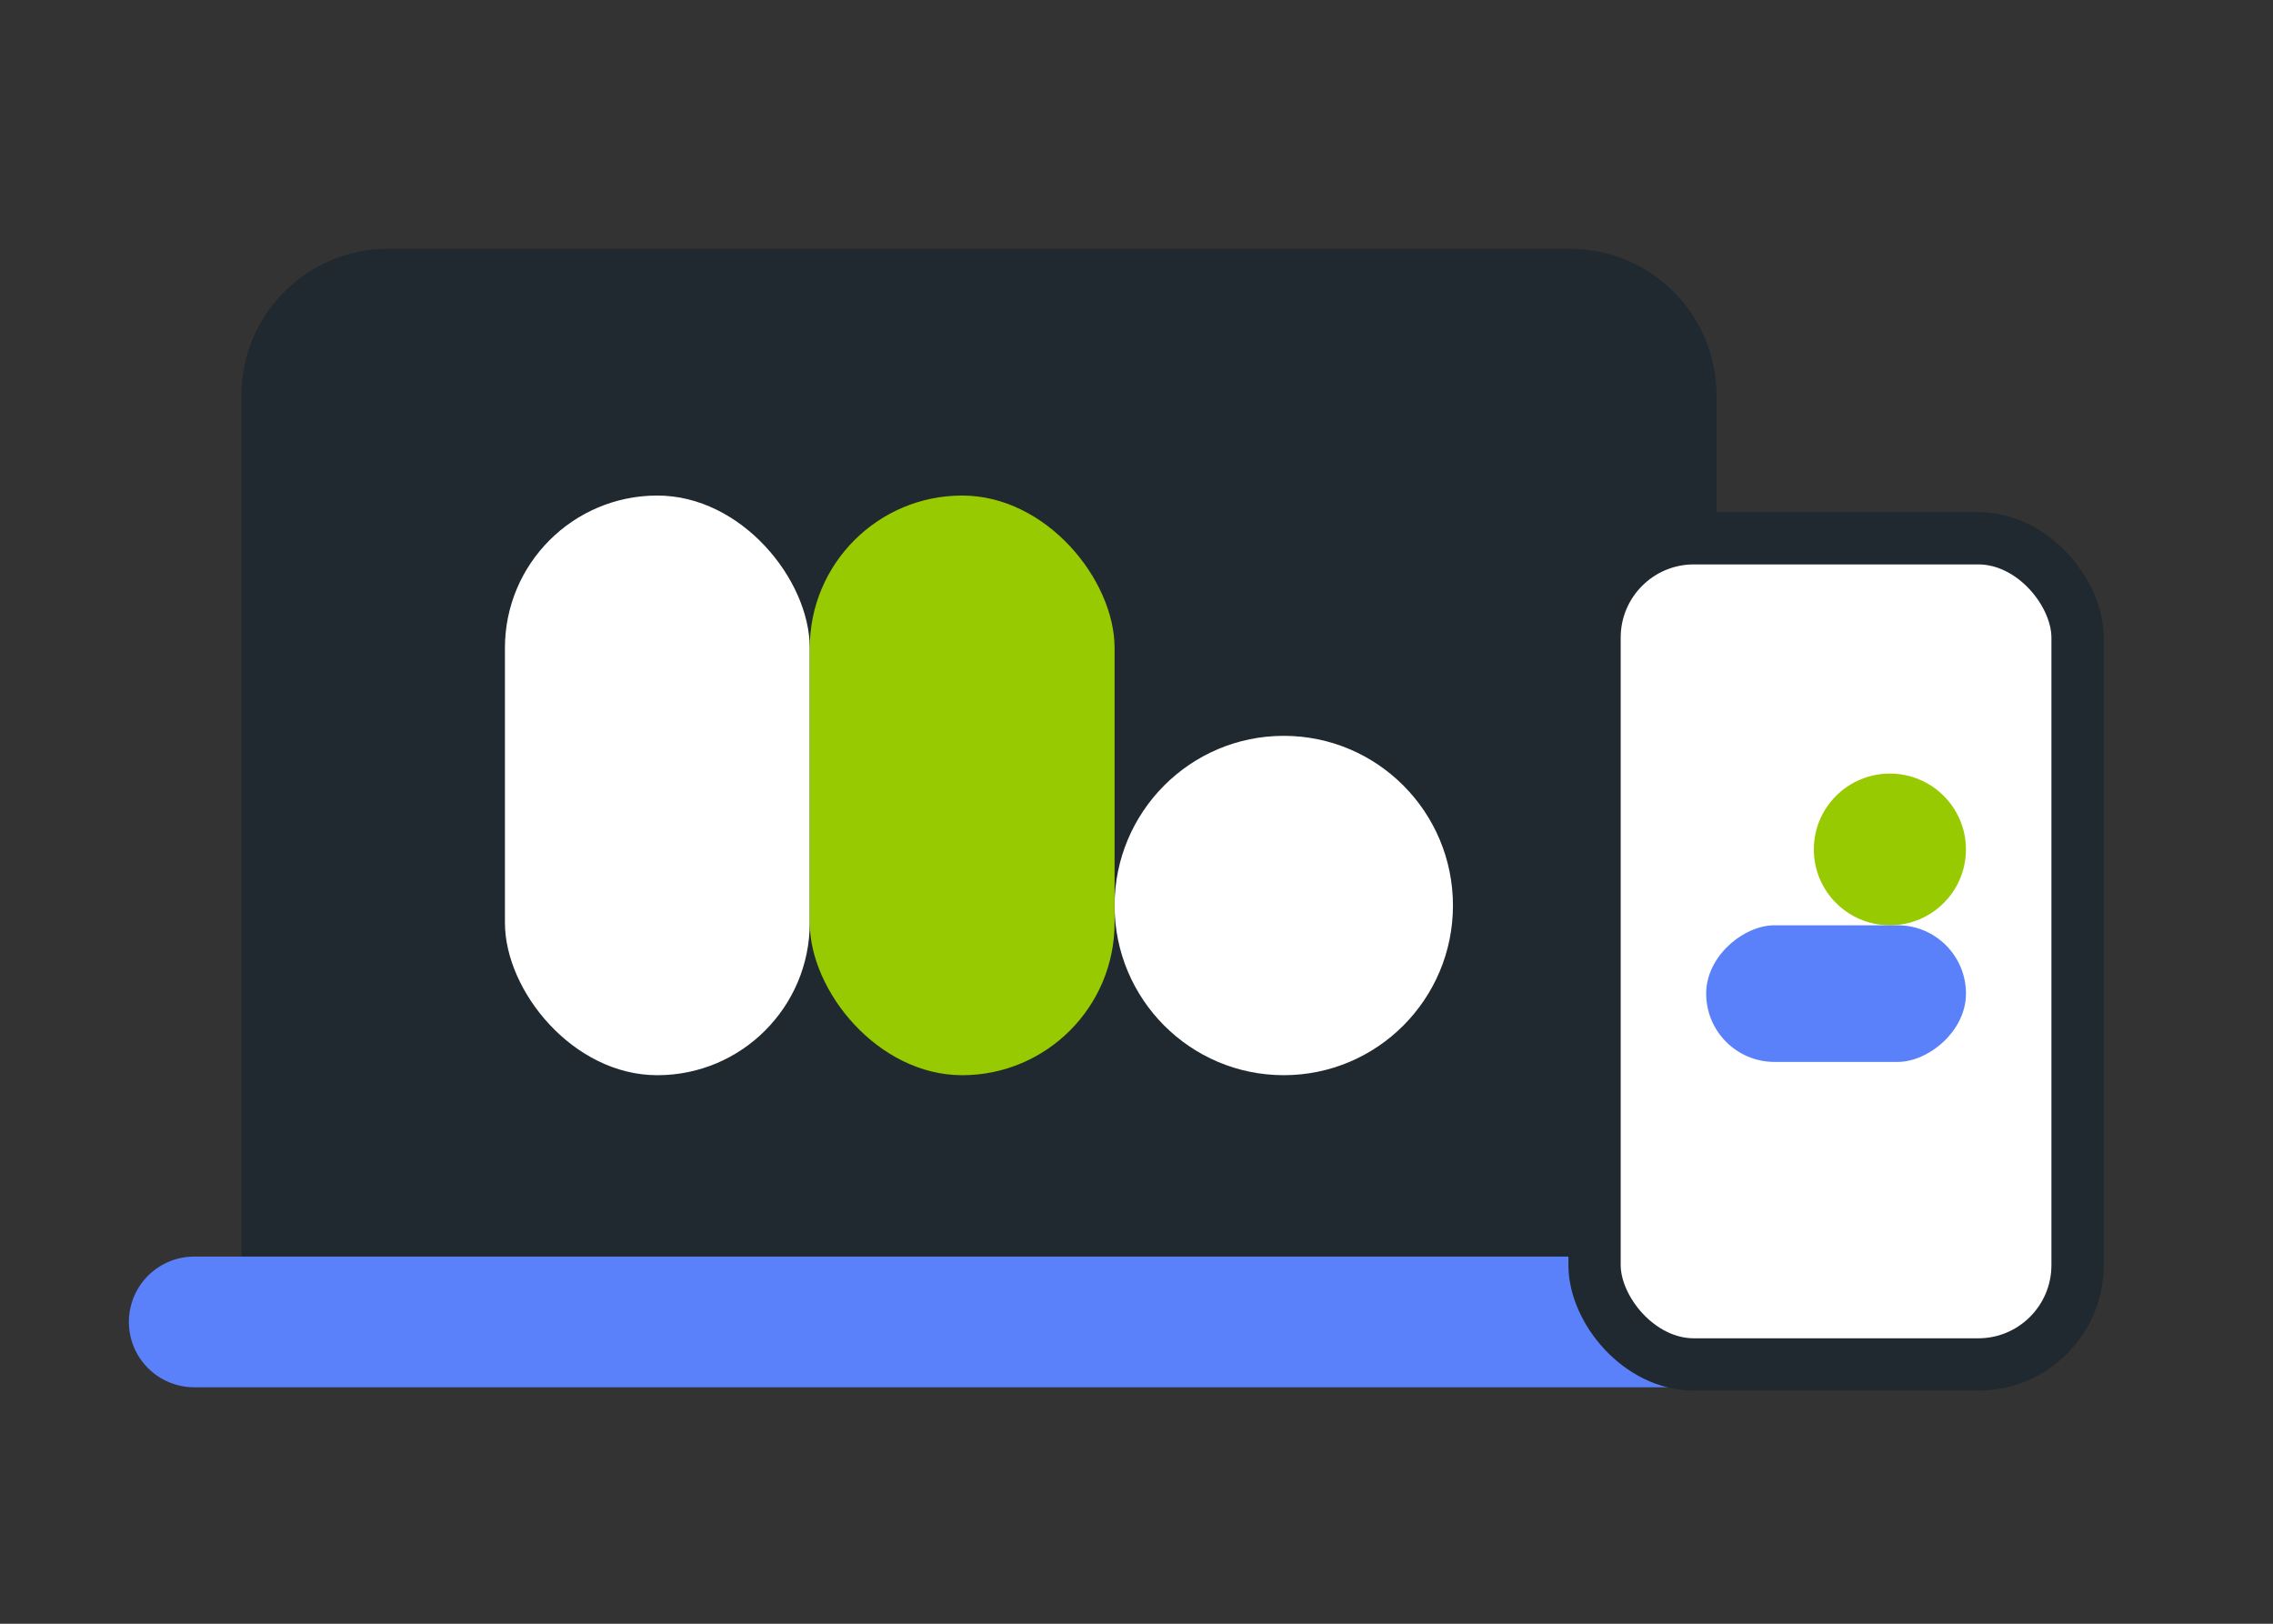
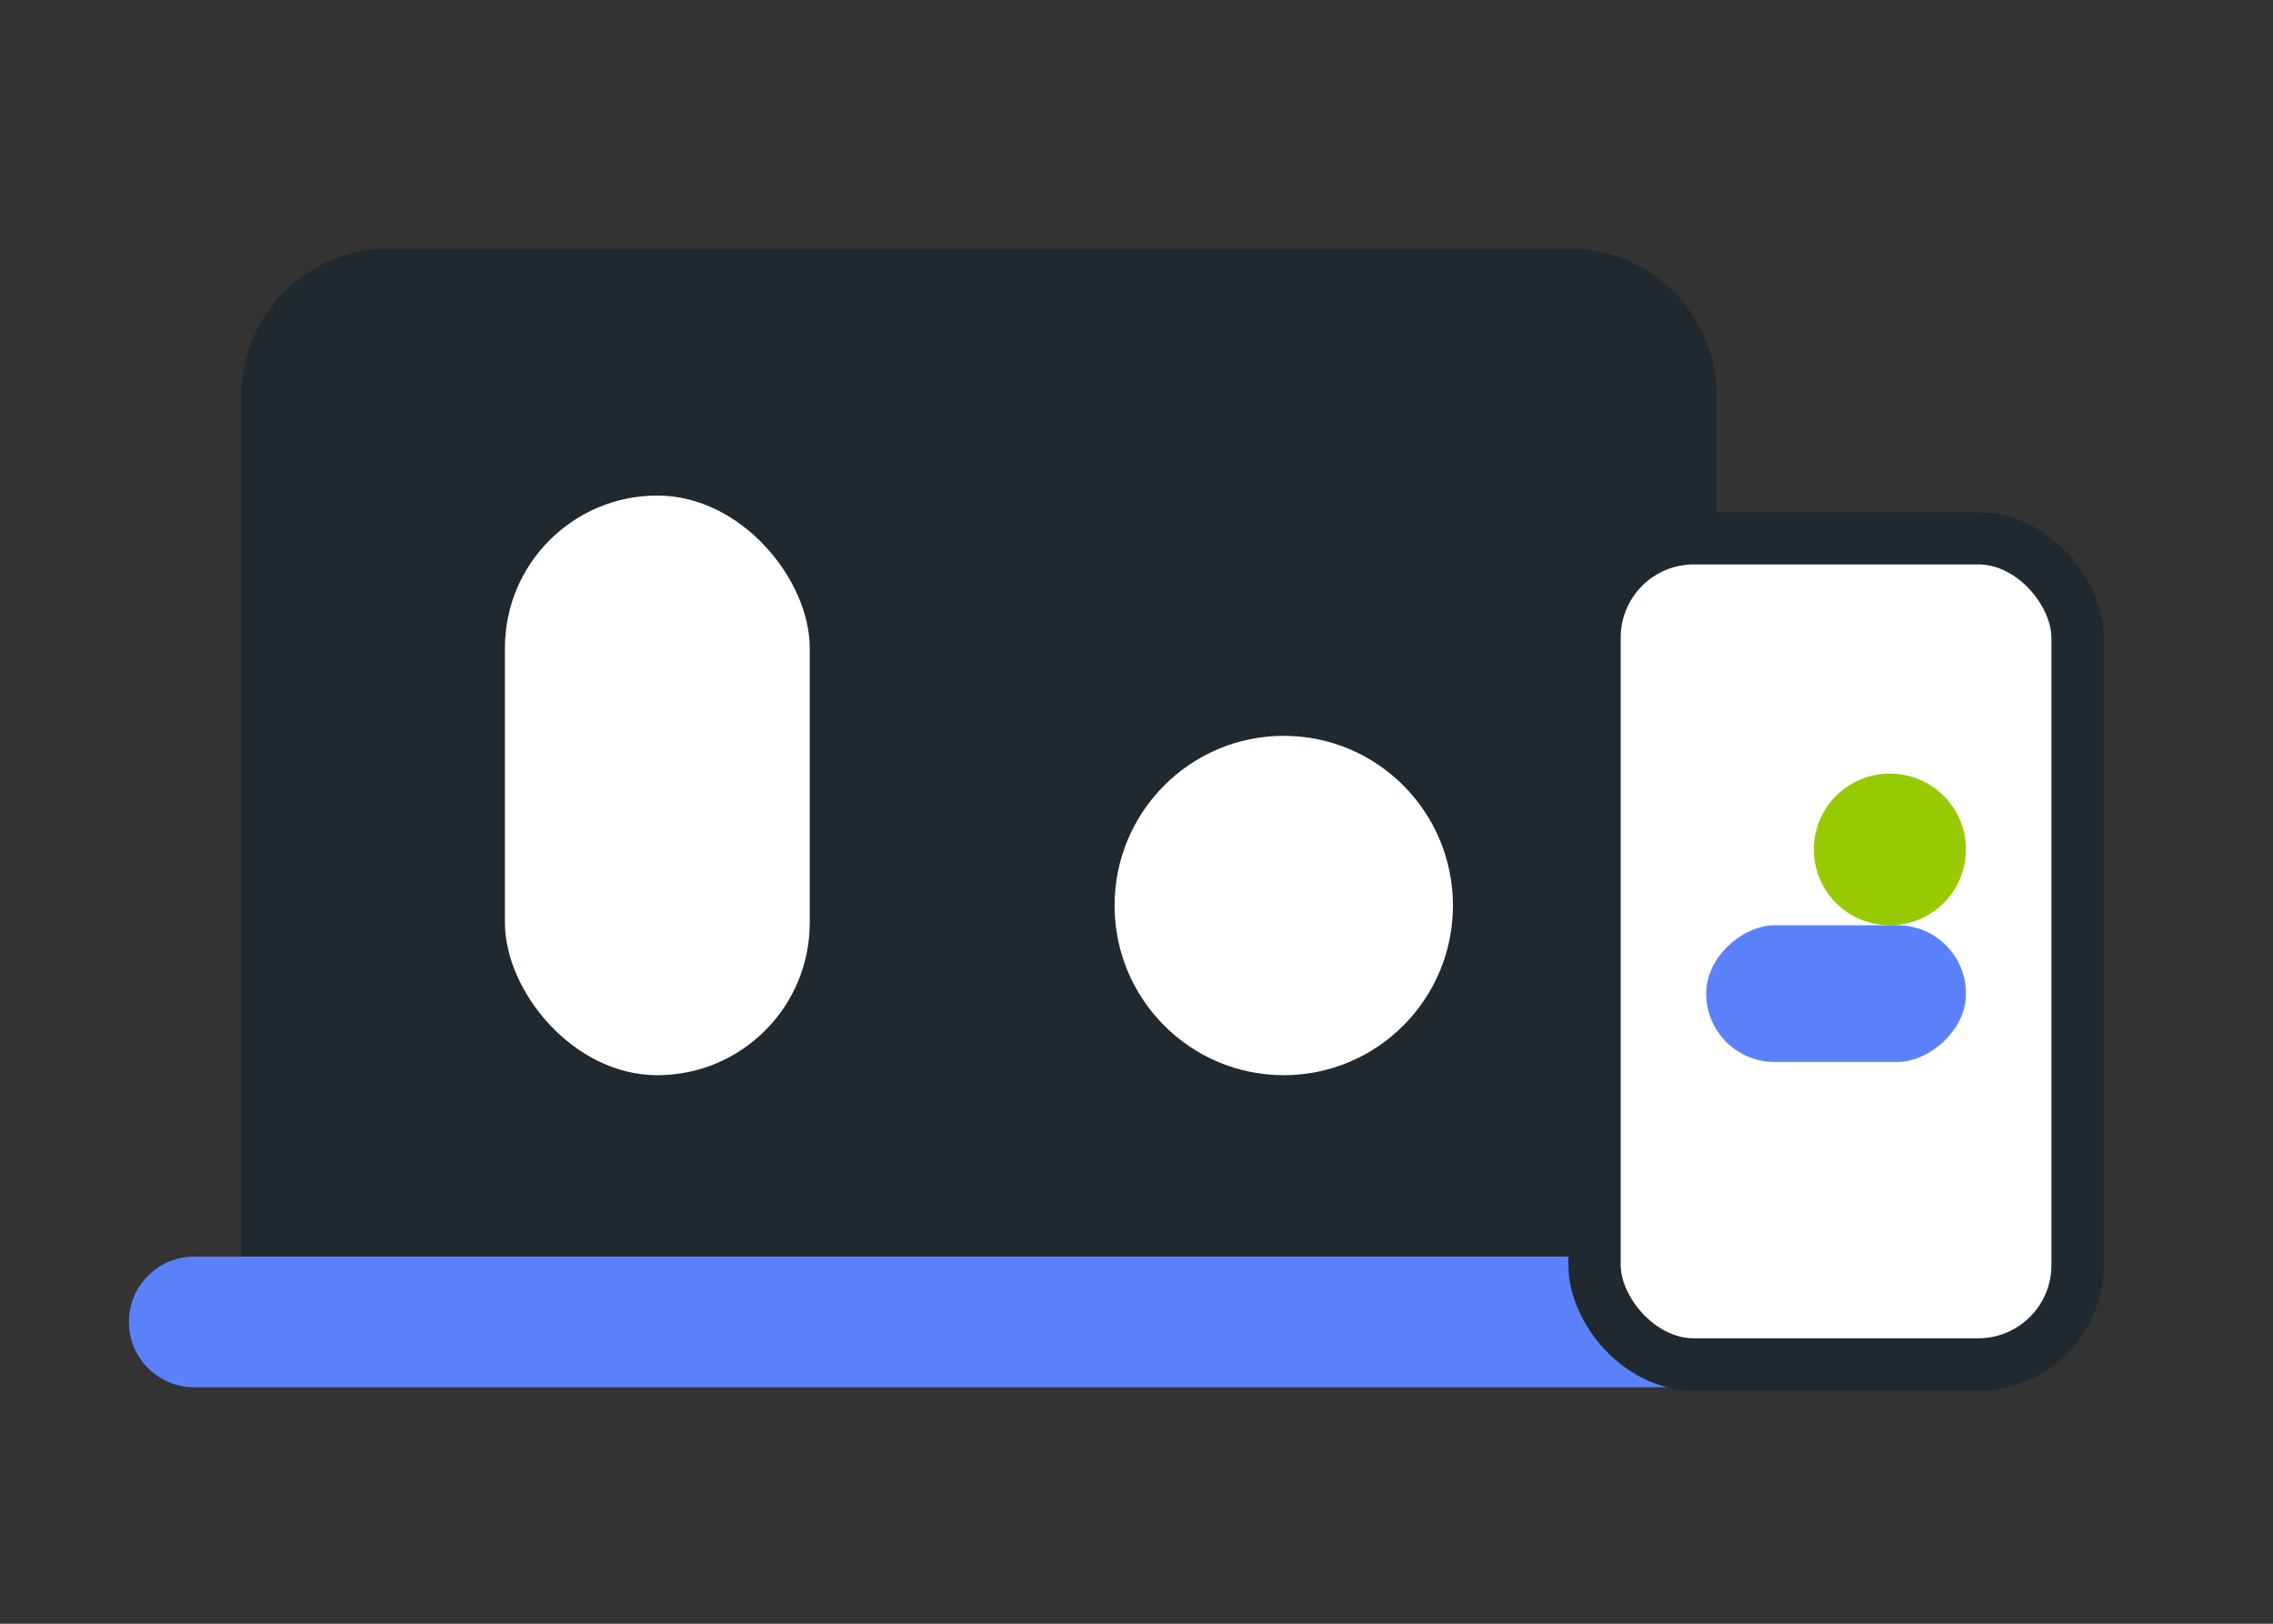
<svg xmlns="http://www.w3.org/2000/svg" width="175" height="125" viewBox="0 0 175 125" fill="none">
  <rect x="0" y="0" width="175" height="125" fill="#333333" stroke="none" />
  <path d="M18.586 30.444C18.586 24.209 23.64 19.154 29.875 19.154H120.868C127.102 19.154 132.157 24.209 132.157 30.444V101.764H18.586V30.444Z" fill="#1F292F" />
  <path d="M98.838 82.771C106.032 82.771 111.864 76.923 111.864 69.709C111.864 62.495 106.032 56.647 98.838 56.647C91.644 56.647 85.812 62.495 85.812 69.709C85.812 76.923 91.644 82.771 98.838 82.771Z" fill="white" />
  <rect x="38.875" y="38.148" width="23.468" height="44.624" rx="11.734" fill="white" />
-   <rect x="62.344" y="38.148" width="23.468" height="44.624" rx="11.734" fill="#98CA02" />
  <path d="M14.953 101.765H135.791" stroke="#5B81FA" stroke-width="10.062" stroke-linecap="round" />
  <rect x="122.766" y="41.437" width="37.188" height="63.602" rx="7.647" fill="white" stroke="#1F292F" stroke-width="4.025" stroke-linejoin="round" />
  <path d="M151.359 65.392C151.359 62.167 148.737 59.553 145.504 59.553C142.27 59.553 139.648 62.167 139.648 65.392C139.648 68.616 142.27 71.231 145.504 71.231C148.737 71.231 151.359 68.616 151.359 65.392Z" fill="#98CA02" />
  <rect x="131.359" y="81.75" width="10.52" height="20.003" rx="5.26" transform="rotate(-90 131.359 81.75)" fill="#5B81FA" />
</svg>